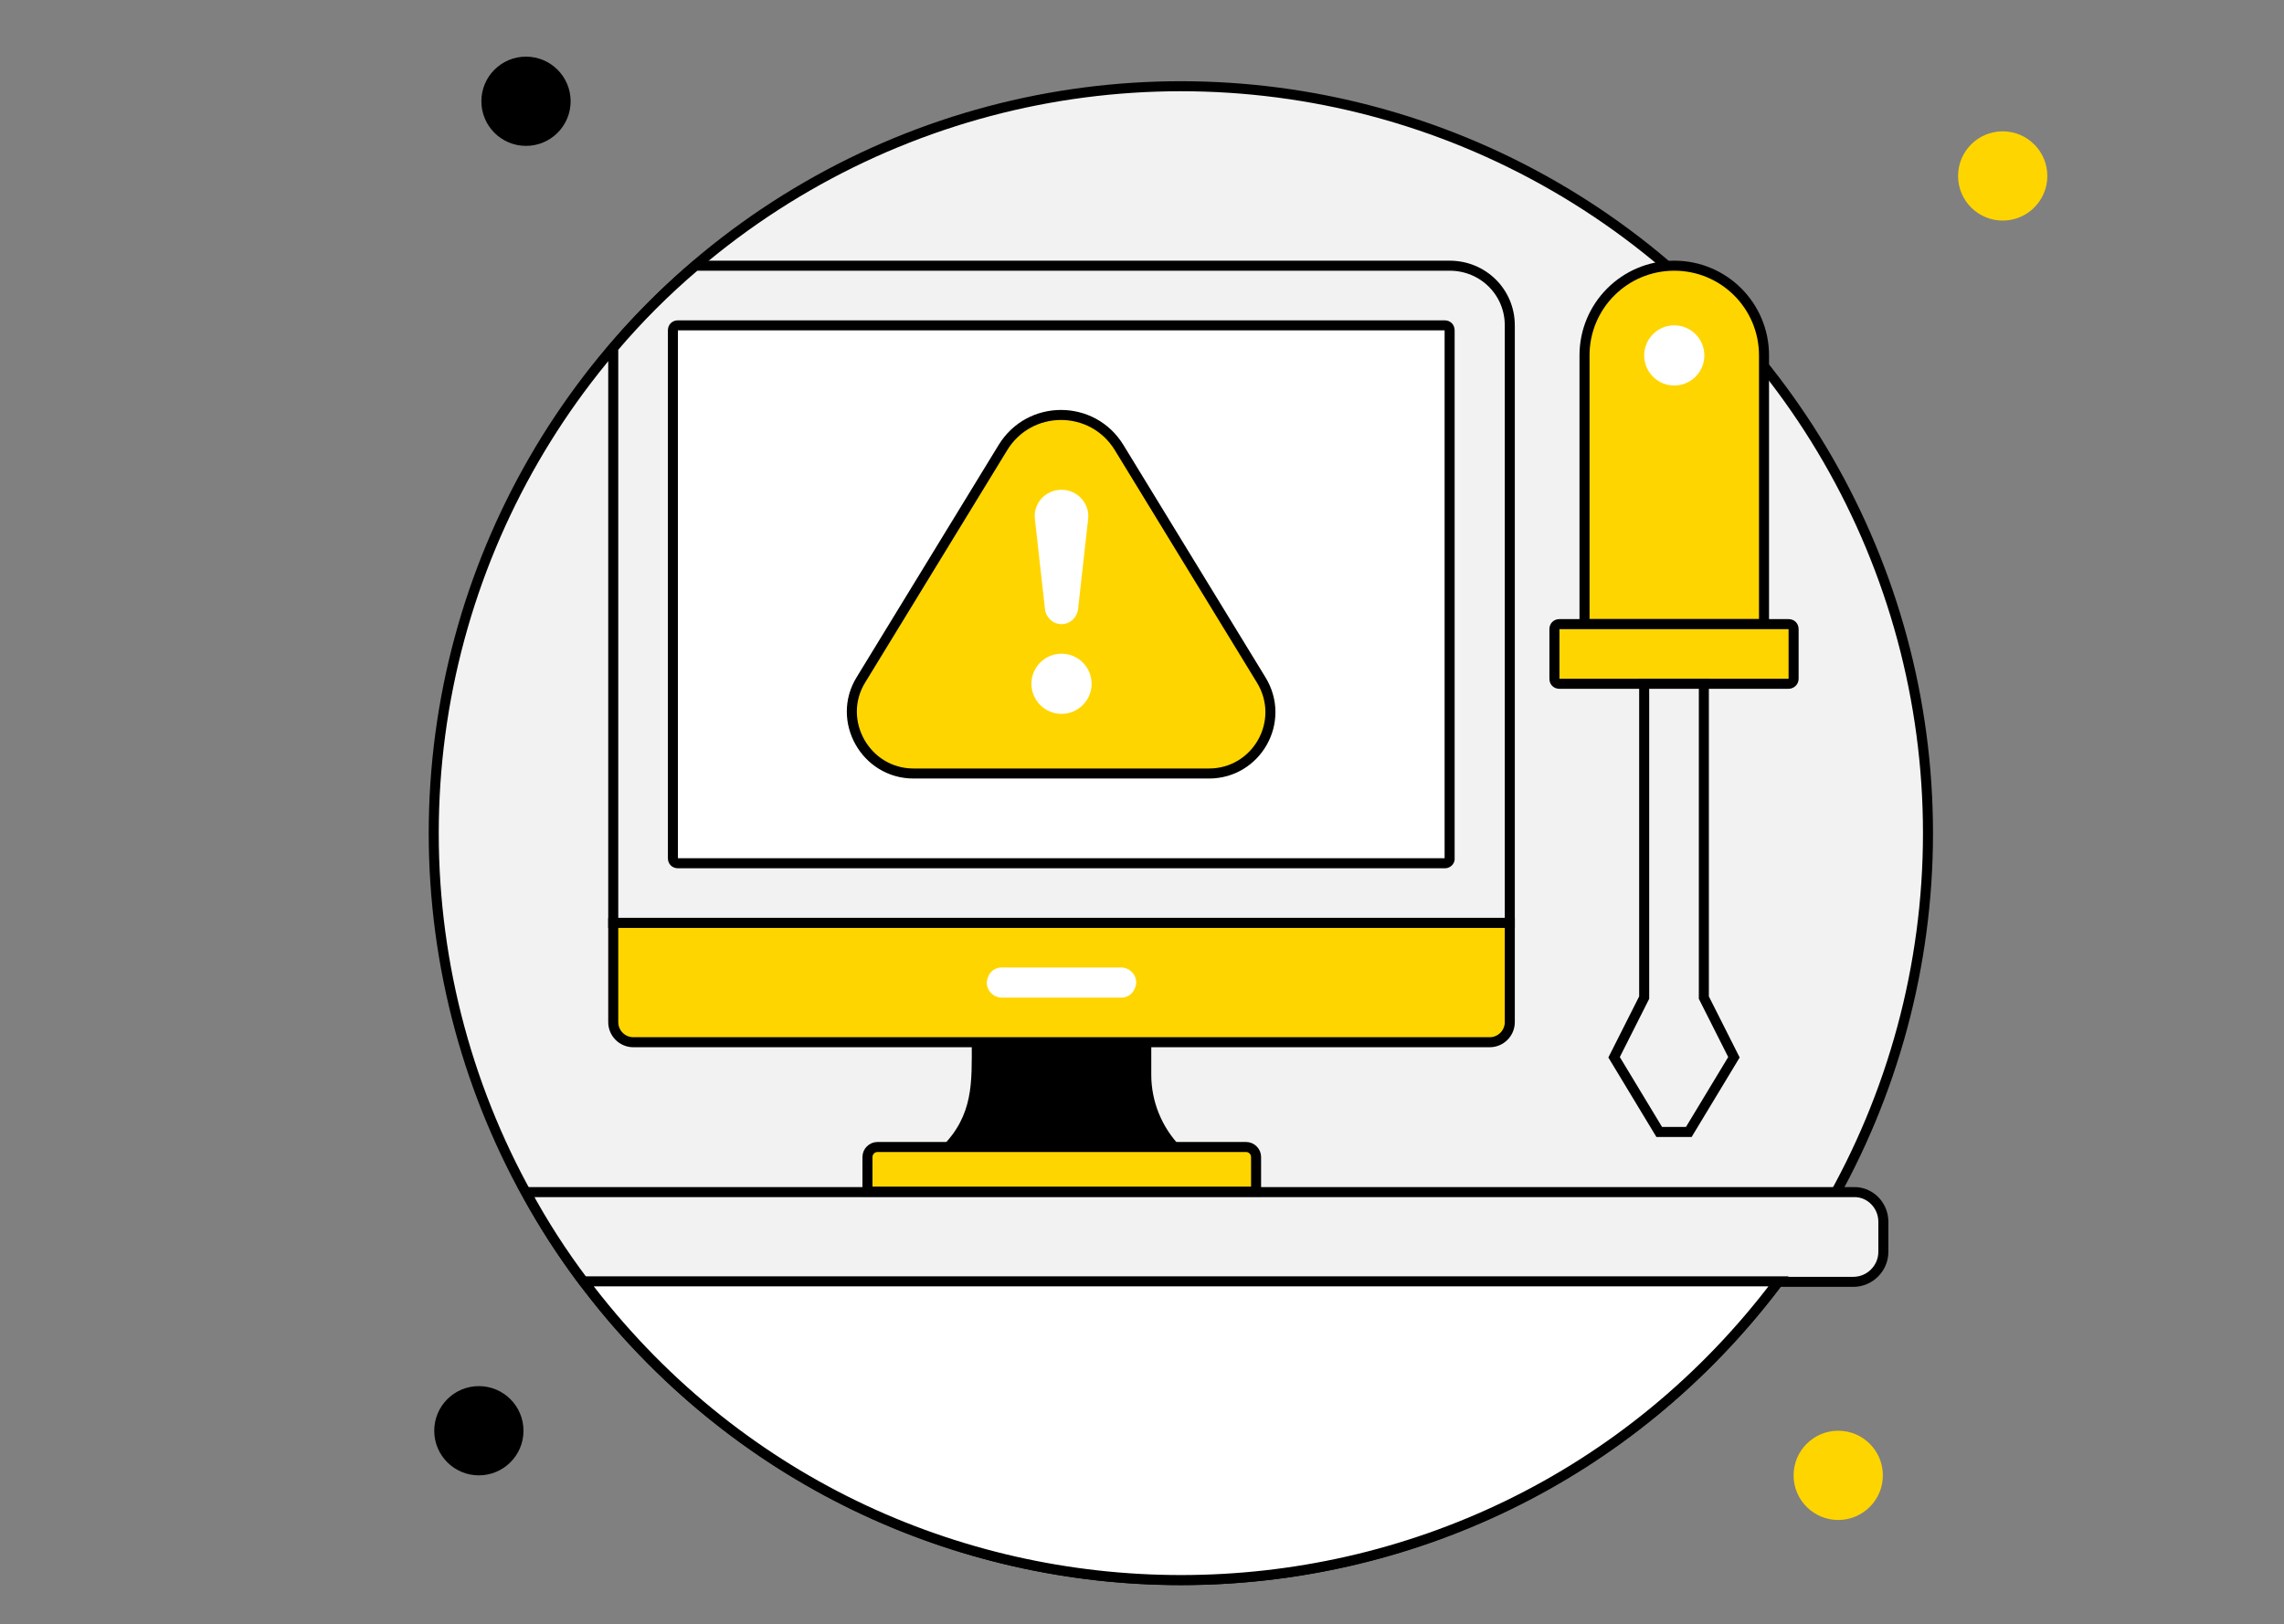
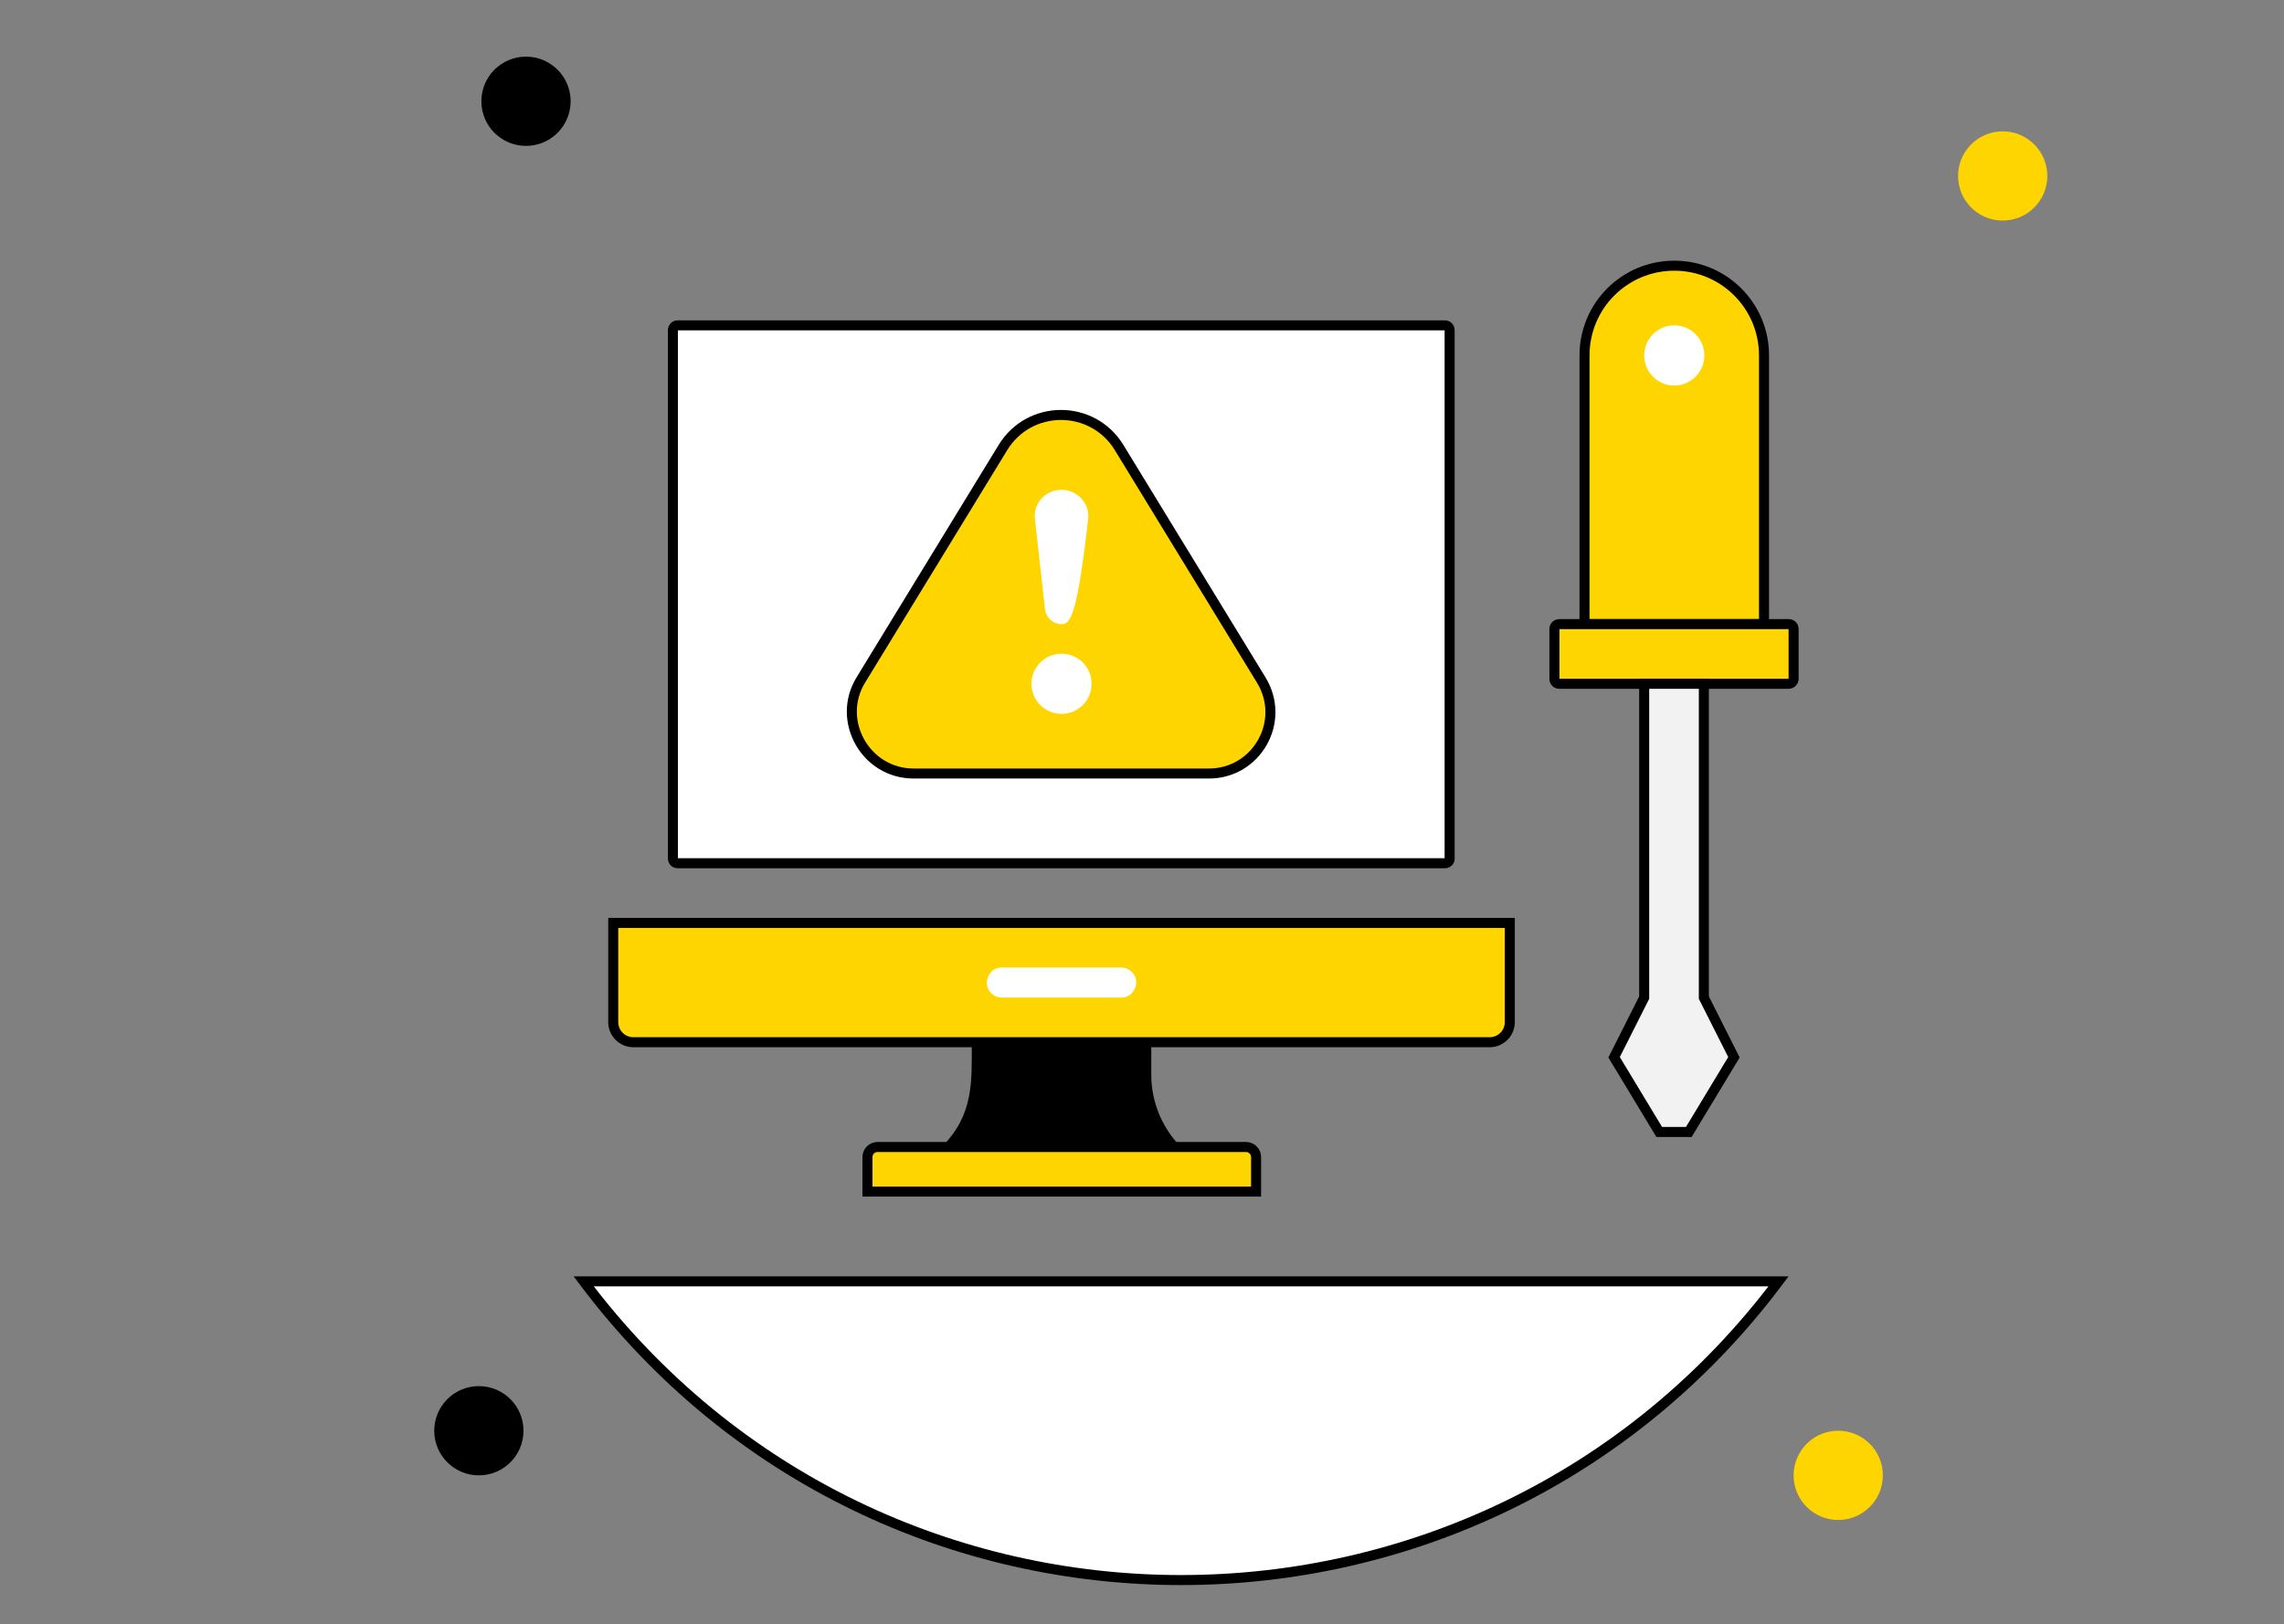
<svg xmlns="http://www.w3.org/2000/svg" version="1.1" id="Слой_1" x="0px" y="0px" viewBox="0 0 455.5 324" style="enable-background:new 0 0 455.5 324;" xml:space="preserve">
  <rect x="0" y="0" width="455.5" height="324" fill="#808080" stroke="none" />
  <style type="text/css">
	.st0{fill:#F2F2F2;stroke:#000000;stroke-width:2;stroke-miterlimit:10;}
	.st1{fill:#FFD500;}
	.st2{fill:#FFFFFF;stroke:#000000;stroke-width:2;stroke-miterlimit:10;}
	.st3{fill:#FFD500;stroke:#000000;stroke-width:2;stroke-miterlimit:10;}
	.st4{fill:#FFFFFF;}
</style>
  <g>
-     <circle class="st0" cx="235.5" cy="166.2" r="149" />
    <circle cx="104.9" cy="20.2" r="8.9" />
    <circle class="st1" cx="399.4" cy="35.1" r="8.9" />
    <circle class="st1" cx="366.6" cy="294.3" r="8.9" />
    <circle cx="95.5" cy="285.4" r="8.9" />
-     <path class="st0" d="M375.6,243.7v6c0,3.3-2.7,6-6,6H116.4c-4.3-5.7-8.1-11.6-11.5-17.9h264.8C372.9,237.7,375.6,240.4,375.6,243.7   z" />
-     <path class="st0" d="M301.1,64.9v119.2H122.3V69.4c5-5.9,10.5-11.4,16.4-16.4h150.4C295.8,53,301.1,58.3,301.1,64.9z" />
    <path class="st2" d="M354.7,255.6c-59.6,79.4-178.6,79.5-238.3,0H354.7z" />
    <path class="st3" d="M297.1,207.9H126.3c-2.2,0-4-1.8-4-4v-19.8h178.8v19.8C301.1,206.1,299.3,207.9,297.1,207.9z" />
    <path class="st2" d="M288.2,172.2H135.2c-0.6,0-1-0.4-1-1V65.9c0-0.6,0.4-1,1-1h152.9c0.6,0,1,0.4,1,1v105.3   C289.2,171.7,288.7,172.2,288.2,172.2z" />
    <path d="M235.5,228.8h-47.7c6.4-6.4,6-12.9,6-20.9h35.8v6.5C229.6,219.6,231.6,224.8,235.5,228.8z" />
    <path class="st3" d="M250.4,237.7H173v-6.9c0-1.1,0.9-2,2-2h73.5c1.1,0,2,0.9,2,2V237.7z" />
    <path class="st3" d="M351.7,124.5H316V70.9c0-9.9,8-17.9,17.9-17.9c9.9,0,17.9,8,17.9,17.9V124.5z" />
    <path class="st3" d="M356.7,136.4H311c-0.6,0-1-0.4-1-1v-9.9c0-0.6,0.4-1,1-1h45.7c0.6,0,1,0.4,1,1v9.9   C357.7,136,357.2,136.4,356.7,136.4z" />
    <polygon class="st0" points="339.8,199 339.8,136.4 327.9,136.4 327.9,199 321.9,210.9 330.9,225.8 336.8,225.8 345.8,210.9  " />
    <path class="st4" d="M223.6,199h-23.8c-1.6,0-3-1.3-3-3c0-0.9,0.7-3,3-3h23.8c1.6,0,3,1.3,3,3C226.6,196.8,225.9,199,223.6,199z" />
    <g>
      <path class="st3" d="M241.1,154.3h-58.9c-9.6,0-15.5-10.6-10.5-18.7l28.3-46.3c5.3-8.7,17.9-8.7,23.2,0l28.3,46.3    C256.6,143.9,250.6,154.3,241.1,154.3z" />
-       <path class="st4" d="M211.7,124.5L211.7,124.5c-1.7,0-3.1-1.3-3.3-3l-2-17.9c-0.4-3.2,2.1-5.9,5.3-5.9l0,0c3.2,0,5.7,2.8,5.3,5.9    l-2,17.9C214.8,123.2,213.4,124.5,211.7,124.5z" />
+       <path class="st4" d="M211.7,124.5L211.7,124.5c-1.7,0-3.1-1.3-3.3-3l-2-17.9c-0.4-3.2,2.1-5.9,5.3-5.9l0,0c3.2,0,5.7,2.8,5.3,5.9    C214.8,123.2,213.4,124.5,211.7,124.5z" />
      <circle class="st4" cx="211.7" cy="136.4" r="6" />
    </g>
    <circle class="st4" cx="333.9" cy="70.9" r="6" />
  </g>
</svg>